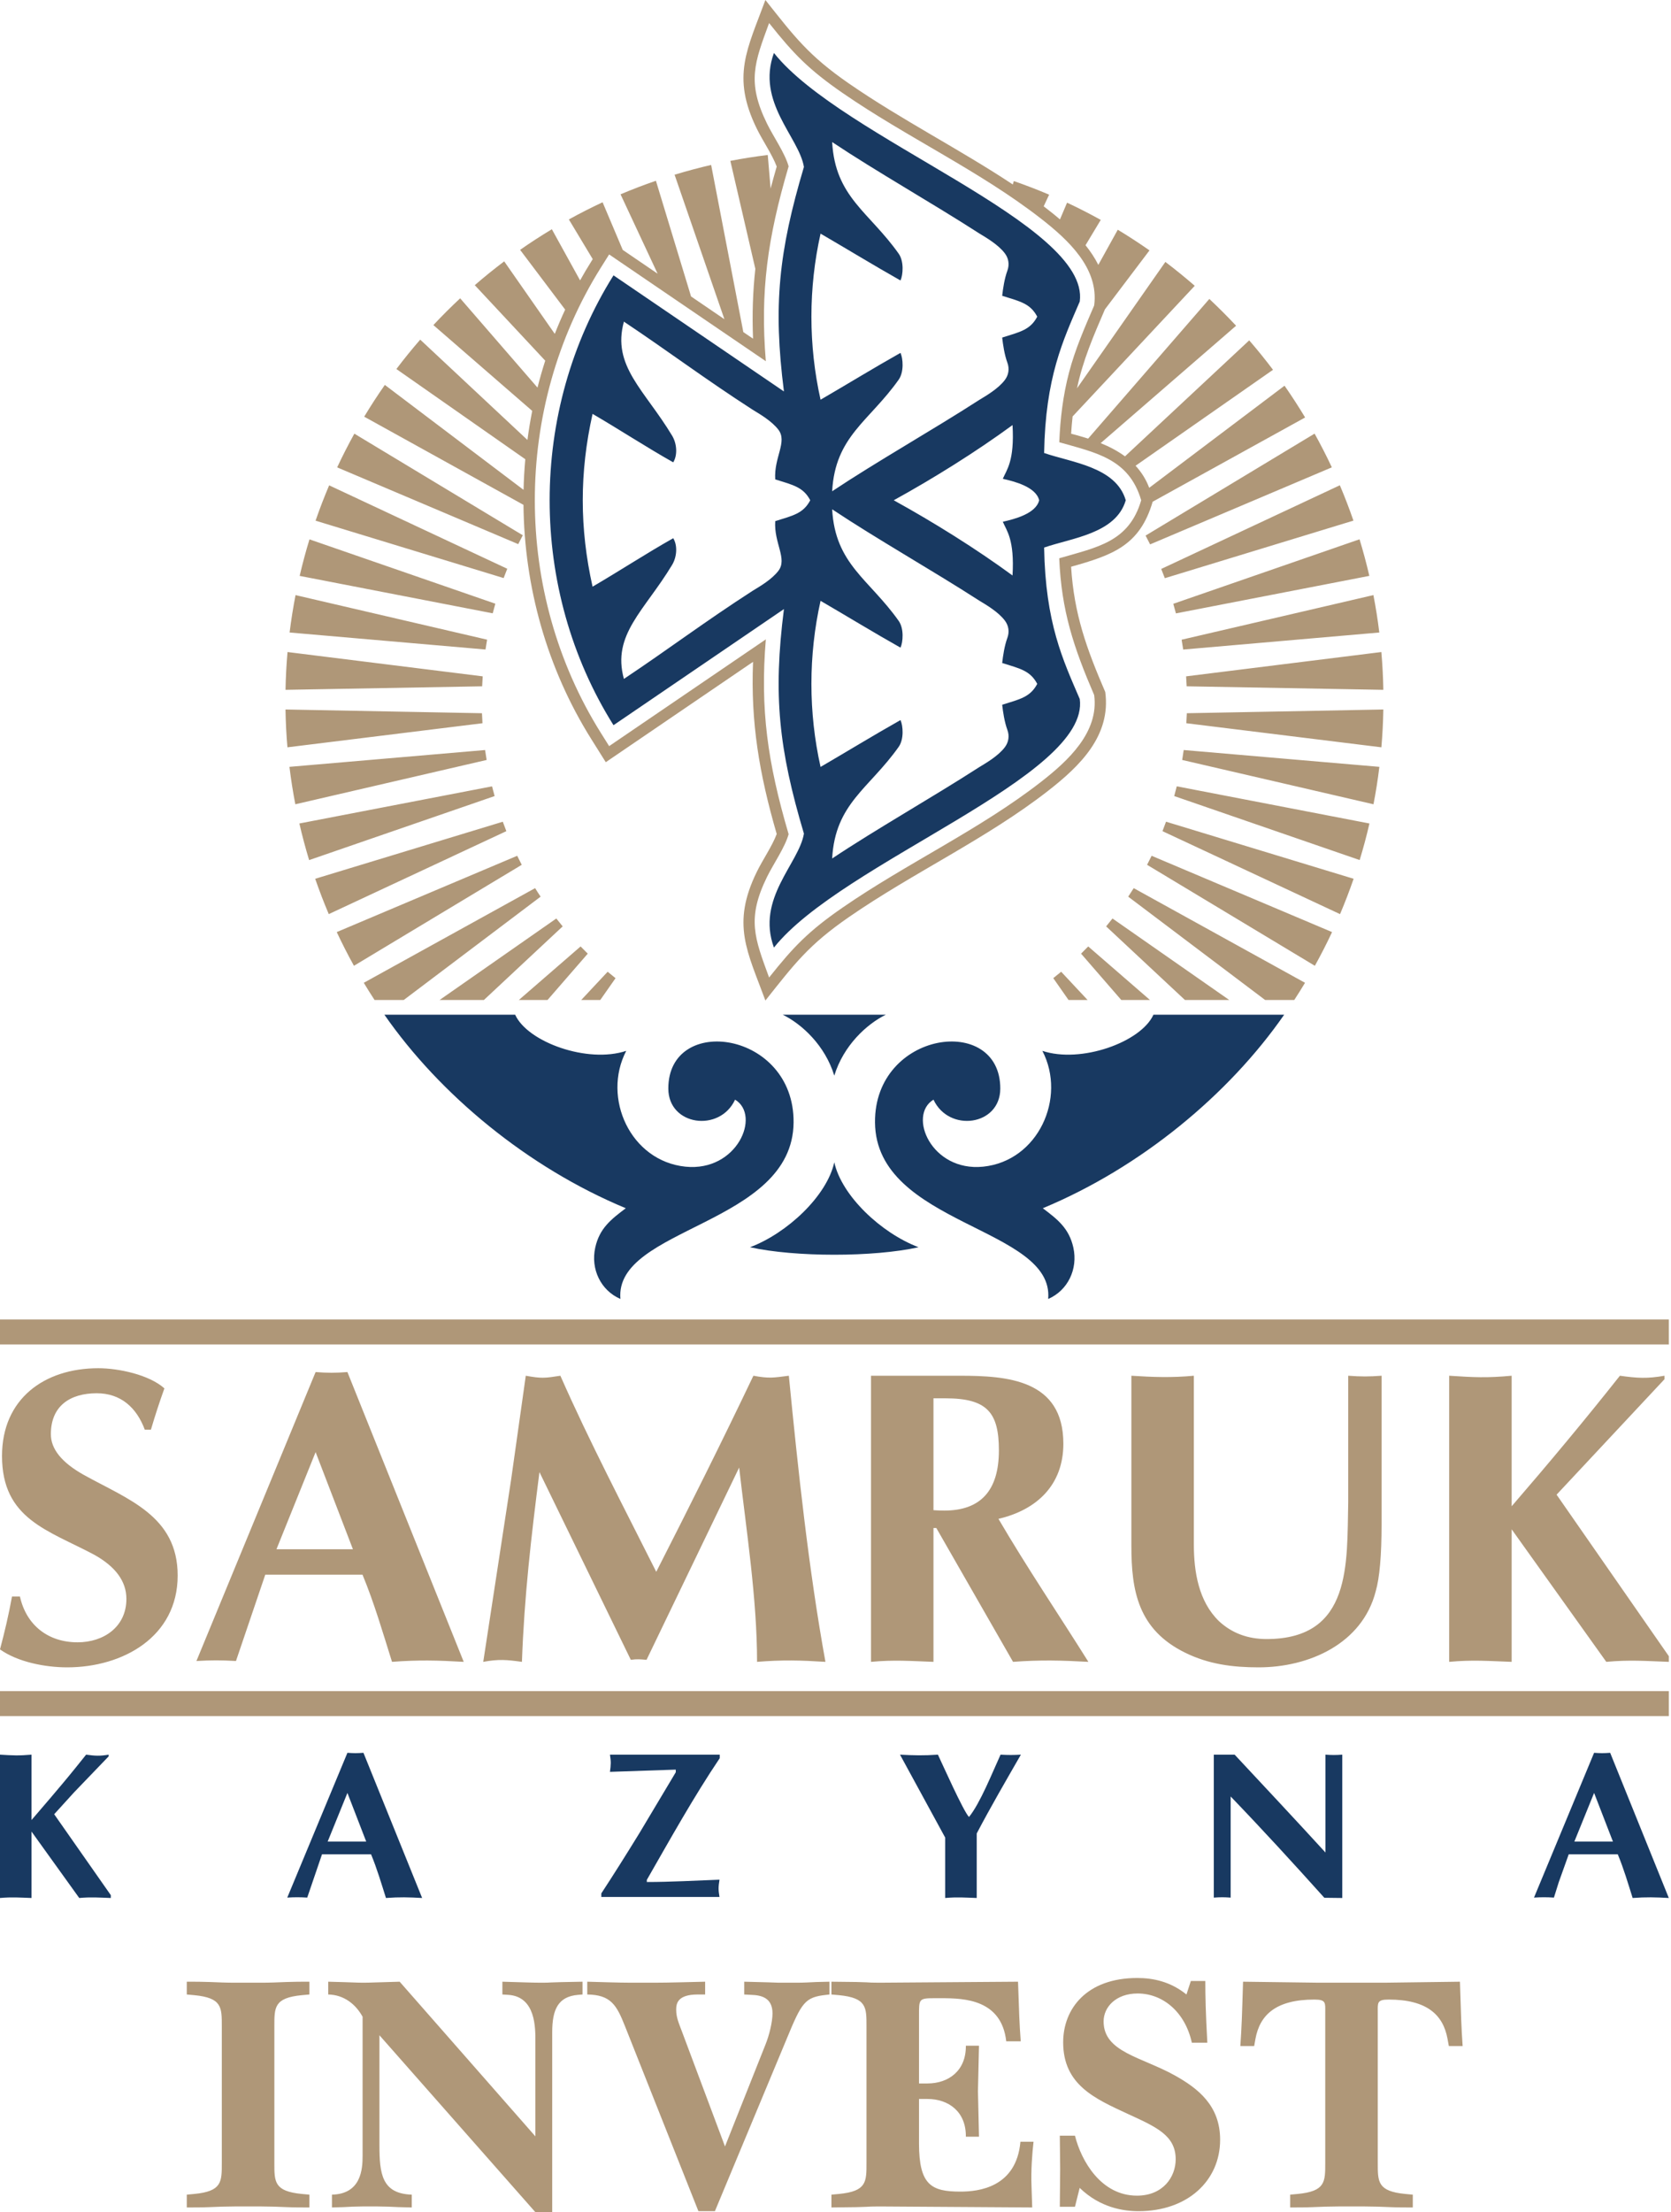
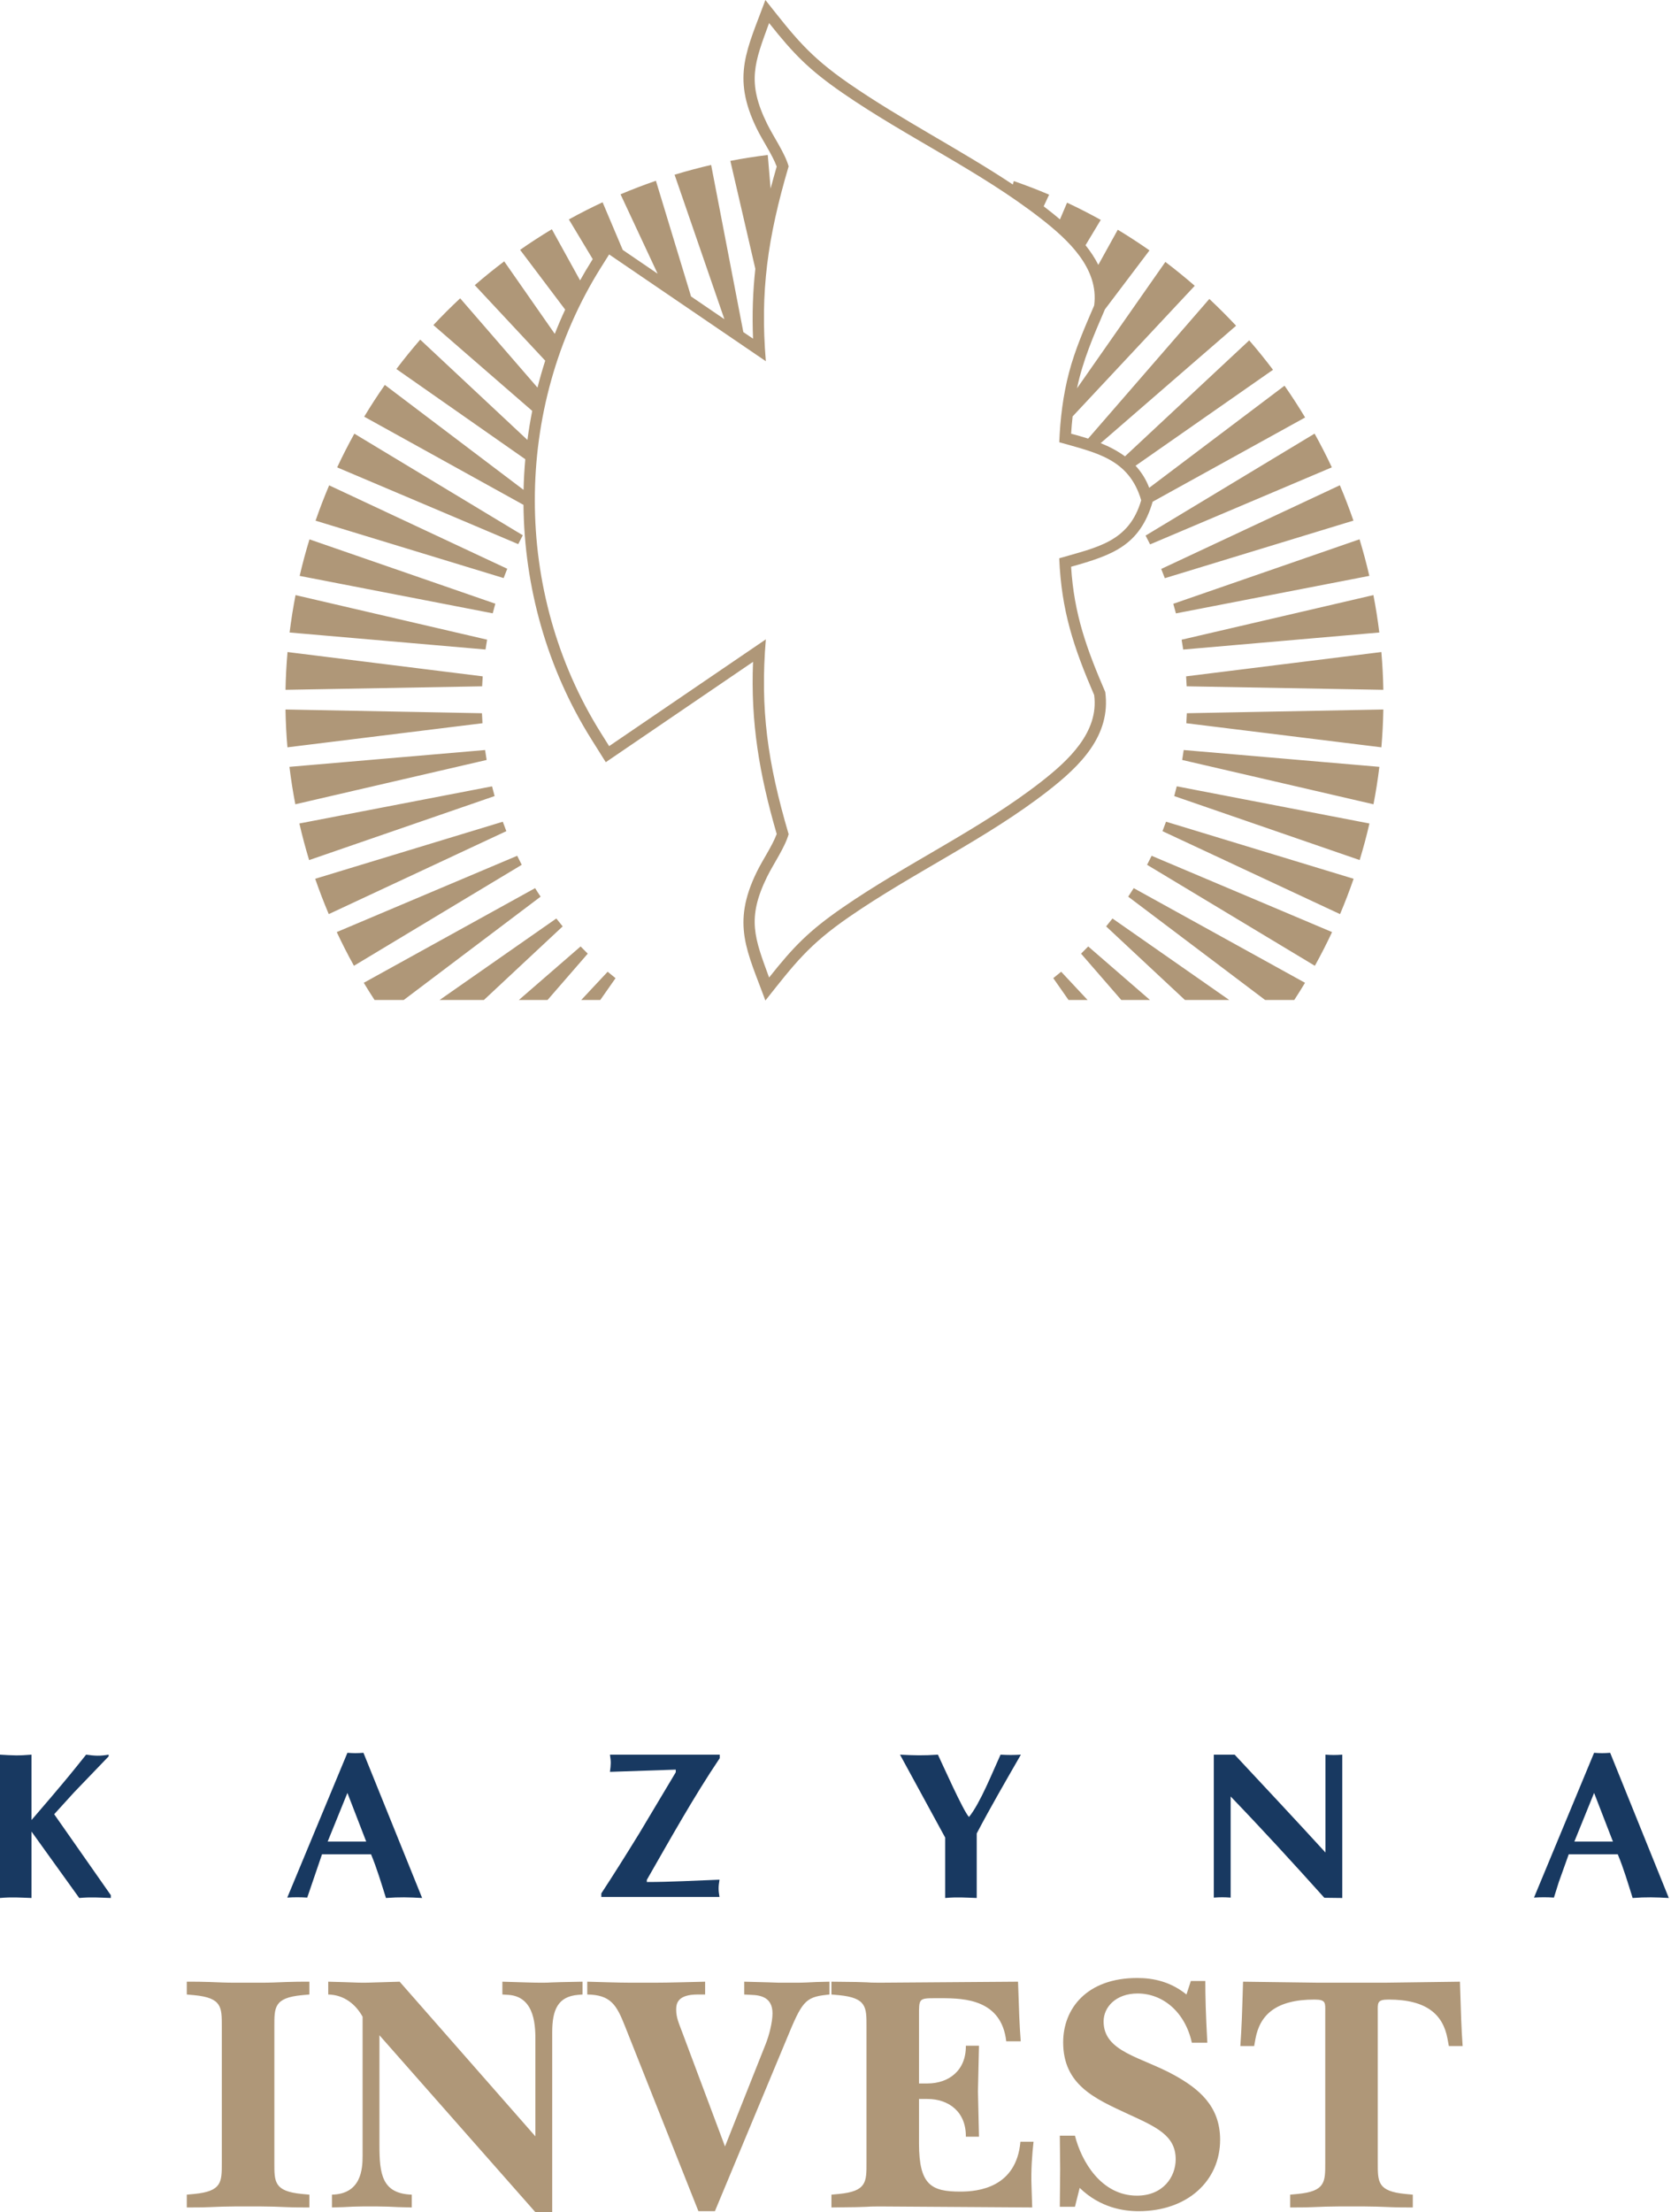
<svg xmlns="http://www.w3.org/2000/svg" width="133" height="176" viewBox="0 0 133 176" fill="none">
  <path fill-rule="evenodd" clip-rule="evenodd" d="M86.565 79.56H85.049L83.833 77.821C84.046 77.653 84.256 77.483 84.461 77.311L86.565 79.56ZM91.531 79.56H89.247L86.045 75.872C86.237 75.682 86.427 75.492 86.615 75.299L91.531 79.56ZM97.841 79.56H94.314L88.041 73.703C88.214 73.495 88.382 73.285 88.547 73.075L97.841 79.56ZM103.871 78.191C103.593 78.652 103.308 79.109 103.013 79.56H100.696L89.798 71.338C89.948 71.113 90.093 70.888 90.236 70.66L103.871 78.191ZM106.023 74.156C105.598 75.064 105.14 75.96 104.654 76.838L91.299 68.804C91.421 68.566 91.544 68.326 91.662 68.086L106.023 74.156ZM107.739 69.915C107.411 70.863 107.051 71.801 106.658 72.727L92.525 66.127C92.622 65.879 92.717 65.626 92.808 65.374L107.739 69.915ZM108.998 65.516C108.773 66.495 108.512 67.465 108.22 68.426L93.46 63.335C93.531 63.079 93.598 62.819 93.661 62.559L108.998 65.516ZM109.788 61.01C109.668 62.008 109.511 62.999 109.32 63.988L94.094 60.462C94.139 60.2 94.179 59.937 94.214 59.672L109.788 61.01ZM110.104 56.447C110.086 57.453 110.036 58.456 109.948 59.456L94.424 57.54C94.441 57.275 94.454 57.01 94.464 56.744L110.104 56.447ZM109.946 51.876C110.034 52.876 110.086 53.88 110.104 54.883L94.451 54.603C94.441 54.337 94.424 54.072 94.406 53.81L109.946 51.876ZM48.993 77.823L47.777 79.56H46.261L48.365 77.311C48.573 77.483 48.781 77.653 48.993 77.823ZM46.782 75.872L43.579 79.56H41.295L46.211 75.299C46.399 75.492 46.589 75.682 46.782 75.872ZM44.785 73.703L38.513 79.56H34.987L44.279 73.075C44.445 73.287 44.612 73.495 44.785 73.703ZM43.029 71.338L32.133 79.56H29.813C29.518 79.109 29.233 78.654 28.955 78.191L42.591 70.66C42.733 70.888 42.878 71.116 43.029 71.338ZM41.527 68.804L28.172 76.838C27.686 75.962 27.229 75.066 26.803 74.156L41.165 68.086C41.282 68.326 41.405 68.566 41.527 68.804ZM40.301 66.127L26.168 72.727C25.777 71.806 25.417 70.865 25.087 69.915L40.019 65.376C40.109 65.626 40.204 65.879 40.301 66.127ZM39.368 63.335L24.604 68.429C24.314 67.47 24.054 66.5 23.828 65.516L39.163 62.562C39.228 62.819 39.296 63.079 39.368 63.335ZM38.733 60.462L23.506 63.988C23.316 63.007 23.16 62.014 23.038 61.01L38.61 59.672C38.648 59.937 38.688 60.2 38.733 60.462ZM38.402 57.54L22.878 59.456C22.79 58.463 22.74 57.46 22.723 56.447L38.362 56.744C38.372 57.01 38.385 57.277 38.402 57.54ZM38.643 51.675L23.05 50.322C23.175 49.319 23.333 48.325 23.523 47.347L38.77 50.892C38.725 51.153 38.683 51.415 38.643 51.675ZM85.252 45.09C85.489 48.878 86.49 51.618 87.971 55.056C88.439 58.528 85.96 60.938 83.438 62.904C78.539 66.727 72.702 69.414 67.568 72.962C64.355 75.181 63.244 76.672 60.92 79.602C59.491 75.702 58.183 73.548 60.239 69.359C60.715 68.386 61.45 67.335 61.821 66.354C60.425 61.541 59.744 57.477 59.937 52.656L48.215 60.64L47.064 58.806C43.529 53.174 41.73 46.676 41.665 40.166L28.988 33.151C29.511 32.283 30.058 31.442 30.631 30.624L41.672 38.973C41.69 38.16 41.737 37.347 41.81 36.536L31.55 29.36C32.16 28.552 32.793 27.774 33.446 27.021L41.98 35.002C42.08 34.229 42.21 33.459 42.361 32.691L34.494 25.863C35.185 25.122 35.898 24.414 36.626 23.734L42.781 30.837C42.964 30.116 43.169 29.403 43.396 28.695L37.789 22.688C38.553 22.025 39.336 21.394 40.131 20.794L44.157 26.563C44.412 25.913 44.687 25.267 44.983 24.632L41.397 19.878C42.225 19.298 43.069 18.752 43.924 18.239L46.171 22.308C46.454 21.797 46.752 21.294 47.064 20.799L47.177 20.616L45.278 17.459C46.163 16.968 47.059 16.515 47.962 16.093L49.566 19.883L52.341 21.774L49.391 15.46C50.324 15.064 51.263 14.707 52.206 14.381L55.003 23.586L57.657 25.395L53.692 13.901C54.66 13.606 55.631 13.348 56.602 13.123L59.164 26.421L59.937 26.946C59.859 25.002 59.922 23.183 60.119 21.387L58.13 12.8C59.124 12.607 60.117 12.452 61.108 12.33L61.335 15.004C61.488 14.429 61.648 13.846 61.821 13.25C61.45 12.267 60.715 11.219 60.239 10.245C58.183 6.057 59.491 3.903 60.92 0C63.244 2.932 64.355 4.421 67.568 6.643C71.774 9.547 76.357 11.857 80.611 14.677L80.693 14.406C81.649 14.736 82.585 15.099 83.503 15.487L83.07 16.415C83.192 16.51 83.315 16.603 83.438 16.701C83.743 16.936 84.056 17.191 84.366 17.456L84.931 16.125C85.847 16.553 86.74 17.011 87.613 17.494L86.4 19.51C86.795 20.003 87.146 20.524 87.418 21.074L88.967 18.277C89.833 18.8 90.673 19.348 91.492 19.921L87.944 24.612C87.048 26.693 86.187 28.665 85.722 30.894L92.755 20.839C93.563 21.449 94.341 22.085 95.094 22.738L85.372 33.131C85.322 33.589 85.282 34.047 85.254 34.505C85.707 34.627 86.16 34.75 86.608 34.895L96.255 23.784C96.993 24.477 97.704 25.187 98.384 25.915L87.606 35.255C88.304 35.538 88.962 35.881 89.54 36.308L99.428 27.079C100.091 27.842 100.721 28.625 101.322 29.421L90.383 37.054C90.838 37.547 91.211 38.125 91.469 38.81L102.24 30.686C102.818 31.515 103.363 32.358 103.879 33.214L91.744 39.916C90.723 43.411 88.544 44.165 85.252 45.09ZM62.769 66.367C61.085 60.638 60.497 56.412 60.955 50.867L48.483 59.361L47.832 58.323C40.814 47.142 40.814 32.463 47.832 21.279L48.483 20.243L60.955 28.738C60.497 23.193 61.085 18.965 62.769 13.235C62.481 12.19 61.553 10.864 61.053 9.845C59.416 6.51 60.067 4.971 61.215 1.834C63.169 4.296 64.375 5.537 67.052 7.388C72.166 10.921 78.011 13.613 82.88 17.414C84.996 19.067 87.486 21.344 87.088 24.304C86.335 26.055 85.577 27.777 85.089 29.628C84.611 31.45 84.386 33.309 84.311 35.185C87.181 36.011 89.86 36.474 90.831 39.801C89.858 43.139 87.293 43.539 84.308 44.417C84.478 48.588 85.457 51.51 87.088 55.298C87.486 58.261 84.996 60.537 82.88 62.189C78.011 65.989 72.166 68.681 67.052 72.216C64.375 74.066 63.169 75.309 61.215 77.771C60.067 74.633 59.416 73.095 61.053 69.76C61.553 68.741 62.481 67.413 62.769 66.367ZM109.313 47.345C109.506 48.333 109.661 49.326 109.783 50.322L94.174 51.678C94.136 51.415 94.094 51.155 94.049 50.895L109.313 47.345ZM108.21 42.906C108.502 43.867 108.763 44.838 108.99 45.816L93.596 48.801C93.528 48.543 93.458 48.29 93.385 48.038L108.21 42.906ZM106.643 38.608C107.036 39.533 107.396 40.472 107.724 41.42L92.712 46.001C92.62 45.753 92.522 45.508 92.425 45.265L106.643 38.608ZM104.632 34.499C105.12 35.378 105.578 36.271 106.005 37.182L91.541 43.311C91.424 43.076 91.304 42.841 91.181 42.611L104.632 34.499ZM41.247 43.291L26.836 37.184C27.264 36.268 27.722 35.375 28.204 34.502L41.61 42.586C41.485 42.819 41.365 43.056 41.247 43.291ZM40.086 45.991L25.117 41.425C25.447 40.467 25.81 39.531 26.198 38.613L40.374 45.25C40.276 45.496 40.179 45.743 40.086 45.991ZM39.216 48.796L23.851 45.818C24.079 44.833 24.341 43.864 24.632 42.911L39.426 48.03C39.353 48.283 39.283 48.538 39.216 48.796ZM38.375 54.603L22.725 54.883C22.743 53.872 22.798 52.871 22.885 51.876L38.42 53.81C38.402 54.072 38.385 54.337 38.375 54.603Z" fill="#AF9778" />
-   <path fill-rule="evenodd" clip-rule="evenodd" d="M62.299 80.728C63.832 81.483 65.669 83.175 66.404 85.577C67.14 83.175 68.976 81.483 70.507 80.728H62.299ZM89.602 39.801C88.827 37.141 85.287 36.798 83.105 36.04C83.21 30.021 84.599 27.111 85.942 23.988C86.77 17.808 66.99 11.011 61.6 4.213C60.169 8.126 63.6 10.911 63.987 13.283C61.986 19.998 61.523 24.299 62.396 31.144L48.831 21.907C42.053 32.705 42.053 46.899 48.831 57.697L62.396 48.458C61.523 55.305 61.986 59.606 63.987 66.322C63.6 68.693 60.169 71.475 61.6 75.389C66.99 68.593 86.77 61.795 85.942 55.616C84.599 52.493 83.21 49.583 83.105 43.564C85.287 42.803 88.827 42.46 89.602 39.801ZM71.135 39.801C74.273 38.074 77.688 35.945 80.59 33.819C80.758 36.696 80.115 37.381 79.817 38.094C80.723 38.297 82.454 38.732 82.71 39.801C82.454 40.872 80.723 41.307 79.817 41.51C80.115 42.223 80.758 42.908 80.59 45.785C77.688 43.656 74.273 41.53 71.135 39.801ZM65.311 47.802C67.435 49.038 69.534 50.322 71.673 51.527C71.876 51.085 71.964 50.011 71.526 49.393C69.171 46.066 66.477 44.897 66.234 40.519C69.782 42.883 74.13 45.33 77.928 47.777C78.511 48.132 79.437 48.668 79.967 49.356C80.28 49.761 80.358 50.259 80.183 50.739C79.945 51.385 79.83 52.191 79.767 52.748C81.188 53.194 82.001 53.354 82.557 54.41C82.001 55.463 81.188 55.623 79.767 56.071C79.83 56.629 79.945 57.432 80.183 58.078C80.358 58.56 80.28 59.056 79.967 59.464C79.437 60.152 78.511 60.687 77.928 61.042C74.13 63.489 69.782 65.936 66.234 68.301C66.477 63.92 69.171 62.751 71.526 59.424C71.964 58.806 71.876 57.732 71.673 57.289C69.534 58.495 67.435 59.779 65.311 61.017C64.34 56.679 64.34 52.14 65.311 47.802ZM65.311 18.587C67.435 19.823 69.534 21.106 71.673 22.315C71.876 21.869 71.964 20.796 71.526 20.178C69.171 16.85 66.477 15.682 66.234 11.303C69.782 13.668 74.13 16.115 77.928 18.562C78.511 18.917 79.437 19.452 79.967 20.14C80.28 20.546 80.358 21.044 80.183 21.526C79.945 22.172 79.83 22.975 79.767 23.533C81.188 23.981 82.001 24.139 82.557 25.194C82.001 26.248 81.188 26.408 79.767 26.856C79.83 27.414 79.945 28.217 80.183 28.862C80.358 29.345 80.28 29.843 79.967 30.248C79.437 30.936 78.511 31.472 77.928 31.827C74.13 34.274 69.782 36.721 66.234 39.085C66.477 34.704 69.171 33.536 71.526 30.211C71.964 29.59 71.876 28.517 71.673 28.074C69.534 29.28 67.435 30.566 65.311 31.802C64.34 27.464 64.34 22.925 65.311 18.587ZM47.164 32.928C49.288 34.166 51.443 35.577 53.584 36.783C53.934 36.22 53.887 35.307 53.494 34.659C51.295 31.009 48.688 29.117 49.659 25.59C53.204 27.954 56.111 30.153 59.909 32.6C60.492 32.955 61.418 33.493 61.948 34.179C62.696 35.142 61.588 36.386 61.703 38.139C63.122 38.587 63.935 38.747 64.49 39.801C63.935 40.857 63.122 41.017 61.703 41.462C61.588 43.216 62.696 44.462 61.948 45.423C61.418 46.111 60.492 46.646 59.909 47.001C56.111 49.448 53.204 51.65 49.659 54.014C48.688 50.487 51.295 48.595 53.494 44.945C53.887 44.294 53.934 43.384 53.584 42.821C51.443 44.027 49.288 45.438 47.164 46.676C46.123 42.025 46.123 37.579 47.164 32.928ZM66.404 92.472C66.995 95.152 70.15 98.111 73.112 99.23C69.517 100.025 63.292 100.025 59.697 99.23C62.659 98.111 65.814 95.152 66.404 92.472ZM83.428 103.345C84.991 102.67 85.809 100.969 85.432 99.26C85.091 97.719 84.168 97.008 83 96.127C90.813 92.88 97.804 87.078 102.212 80.728H91.807C90.816 82.919 86.027 84.628 82.965 83.605C84.911 87.35 82.624 92.372 78.251 92.82C74.13 93.24 72.224 88.742 74.3 87.488C75.524 90.12 79.605 89.567 79.615 86.615C79.635 80.625 69.584 82.009 69.644 89.302C69.714 97.491 83.925 97.621 83.428 103.345ZM49.381 103.345C47.817 102.67 46.999 100.969 47.377 99.26C47.715 97.719 48.64 97.008 49.809 96.127C41.995 92.88 35.005 87.078 30.594 80.728H41.002C41.993 82.919 46.781 84.628 49.844 83.605C47.897 87.35 50.182 92.372 54.557 92.82C58.678 93.24 60.582 88.742 58.508 87.488C57.285 90.12 53.204 89.567 53.194 86.615C53.174 80.625 63.224 82.009 63.164 89.302C63.094 97.491 48.883 97.621 49.381 103.345Z" fill="#183961" />
-   <path fill-rule="evenodd" clip-rule="evenodd" d="M0 134.545H132.826V136.532H0V134.545ZM11.524 113.744C10.876 112 9.625 110.847 7.699 110.847C5.584 110.847 4.048 111.85 4.048 114.104C4.048 115.283 4.911 116.353 6.643 117.327C10.163 119.288 14.141 120.587 14.141 125.348C14.141 130.229 9.778 132.654 5.347 132.654C3.623 132.654 1.424 132.241 0 131.225C0.385 129.774 0.686 128.493 0.956 127.017H1.586C2.094 129.306 3.838 130.662 6.172 130.662C8.251 130.662 10.06 129.436 10.06 127.209C10.06 125.816 9.207 124.645 7.498 123.694C3.833 121.74 0.16 120.862 0.16 115.836C0.16 111.302 3.513 108.855 7.831 108.855C9.425 108.855 11.872 109.368 13.085 110.459C12.685 111.57 12.347 112.613 12.012 113.744H11.524ZM21.114 125.28L18.782 132.148C17.631 132.081 16.783 132.081 15.635 132.148L25.12 109.16C26.093 109.235 26.676 109.235 27.652 109.16L36.909 132.216C34.825 132.096 33.299 132.056 31.202 132.216C30.461 129.862 29.796 127.562 28.853 125.28H21.114ZM28.09 123.256L25.12 115.53L22.005 123.256H28.09ZM59.964 109.453C61.233 109.683 61.531 109.613 62.787 109.453C63.515 116.904 64.363 124.865 65.699 132.216C63.702 132.091 62.266 132.053 60.257 132.216C60.257 127.199 59.404 121.773 58.831 116.759L51.46 132.056C50.952 132.013 50.715 131.981 50.209 132.056L42.936 117.119C42.278 122.301 41.73 126.984 41.542 132.216C40.319 132.048 39.696 131.991 38.463 132.216L40.682 117.715L41.848 109.453C43.099 109.678 43.356 109.648 44.602 109.453C46.914 114.697 49.659 119.929 52.233 125.053C54.878 119.864 57.458 114.712 59.964 109.453ZM69.327 109.453H76.39C80.163 109.453 84.636 109.753 84.636 114.862C84.636 118.132 82.535 120.126 79.47 120.839C81.727 124.695 84.251 128.425 86.628 132.216C84.456 132.098 82.815 132.053 80.631 132.216L74.526 121.57H74.298V132.216C72.469 132.151 71.193 132.043 69.327 132.216V109.453ZM74.298 120.149C74.596 120.171 74.859 120.181 75.156 120.181C78.054 120.181 79.505 118.583 79.505 115.398C79.505 112.403 78.594 111.249 75.256 111.249H74.298V120.149ZM90.05 109.453C91.797 109.566 93.27 109.616 95.022 109.453C95.022 113.924 95.022 118.398 95.022 122.869C95.022 125.053 95.4 127.402 97.018 128.976C98.042 129.927 99.308 130.402 100.811 130.402C107.629 130.402 107.194 124.362 107.309 119.513V109.453C108.322 109.528 108.953 109.528 109.964 109.453V121.265C109.964 123.749 109.808 125.531 109.496 126.609C108.425 130.78 104.184 132.654 100.176 132.654C98.112 132.654 96.198 132.409 94.324 131.485C90.586 129.646 90.05 126.569 90.05 122.996V109.453ZM115.345 109.453C117.324 109.581 118.318 109.636 120.317 109.453V119.839C123.261 116.431 126.139 112.983 128.933 109.453C130.332 109.646 131.078 109.698 132.484 109.453V109.728L123.894 118.915L132.826 131.763V132.216C130.995 132.151 129.717 132.043 127.85 132.216L120.317 121.67V132.216C118.488 132.151 117.212 132.043 115.345 132.216V109.453ZM0 104.977H132.826V106.964H0V104.977Z" fill="#AF9778" />
  <path fill-rule="evenodd" clip-rule="evenodd" d="M0 139.599C0.998 139.662 1.501 139.689 2.509 139.599V144.801C2.987 144.25 3.498 143.652 4.046 143.009C4.851 142.056 5.337 141.481 5.499 141.278C5.755 140.97 6.207 140.41 6.855 139.599C7.561 139.694 7.936 139.722 8.647 139.599V139.737L5.9 142.594L4.313 144.34L8.819 150.776V151.003C7.896 150.971 7.248 150.918 6.307 151.003L2.509 145.719V151.003C1.586 150.971 0.941 150.918 0 151.003V139.599ZM25.63 147.528L24.454 150.971C23.874 150.936 23.446 150.936 22.865 150.971L27.652 139.452C28.142 139.489 28.437 139.489 28.928 139.452L33.599 151.003C32.548 150.943 31.777 150.923 30.719 151.003C30.351 149.84 30.003 148.656 29.533 147.528H25.63ZM29.148 146.515L27.652 142.644L26.08 146.515H29.148ZM48.548 139.599H57.285V139.882C55.201 142.977 53.344 146.32 51.483 149.562V149.732C53.367 149.732 55.378 149.617 57.267 149.547C57.175 150.143 57.167 150.325 57.267 150.923H47.86V150.64C48.776 149.242 49.786 147.643 50.892 145.844L53.787 141V140.79L48.548 140.968C48.626 140.355 48.641 140.212 48.548 139.599ZM75.231 146.199L71.634 139.599C72.747 139.659 73.533 139.679 74.651 139.599C74.969 140.26 76.683 144.118 77.125 144.558C78.014 143.475 79.007 140.968 79.637 139.599C80.233 139.634 80.661 139.634 81.256 139.599C80.053 141.691 78.867 143.728 77.741 145.867V151.003C76.818 150.971 76.172 150.918 75.231 151.003V146.199ZM96.611 139.599H98.269C100.686 142.189 103.106 144.771 105.498 147.385V139.599C106.008 139.637 106.326 139.637 106.836 139.599V151.003L105.408 150.986C102.936 148.236 100.519 145.594 97.952 142.927V150.973C97.441 150.936 97.121 150.936 96.611 150.973V139.599ZM124.86 147.528L124.067 149.745L123.682 150.971C123.101 150.936 122.674 150.936 122.096 150.971L126.879 139.452C127.37 139.489 127.665 139.489 128.158 139.452L132.826 151.003C131.776 150.943 131.005 150.923 129.947 151.003C129.574 149.822 129.239 148.671 128.763 147.528H124.86ZM128.378 146.515L126.879 142.644L125.308 146.515H128.378Z" fill="#183961" />
  <path d="M14.867 158.681L15.455 158.734C17.681 158.949 17.654 159.7 17.654 161.228V172.059C17.654 173.588 17.681 174.336 15.455 174.551L14.867 174.606V175.624C15.482 175.624 16.098 175.624 16.716 175.597C17.359 175.569 18.029 175.544 18.672 175.544H20.816C21.459 175.544 22.13 175.569 22.775 175.597C23.391 175.624 24.006 175.624 24.624 175.624V174.606L24.034 174.551C21.81 174.336 21.837 173.588 21.837 172.059V161.228C21.837 159.7 21.81 158.949 24.034 158.734L24.624 158.681V157.663C24.006 157.663 23.391 157.663 22.775 157.688C22.13 157.715 21.459 157.743 20.816 157.743H18.672C18.029 157.743 17.359 157.715 16.716 157.688C16.098 157.663 15.482 157.663 14.867 157.663V158.681ZM42.613 176H43.952V161.684C43.952 159.887 44.41 158.841 46.019 158.709L46.366 158.681V157.663C43.176 157.715 44.007 157.743 43.121 157.743C42.371 157.743 41.808 157.715 39.986 157.663V158.681L40.442 158.709C42.666 158.841 42.613 161.388 42.613 162.434V169.968L31.81 157.663C29.851 157.715 29.451 157.743 28.913 157.743C28.35 157.743 28.217 157.715 26.125 157.663V158.681C27.412 158.709 28.325 159.484 28.86 160.45V171.521C28.86 172.567 28.753 174.551 26.421 174.606V175.624C26.741 175.624 27.036 175.597 27.359 175.597C27.842 175.569 28.35 175.544 28.833 175.544C29.235 175.544 29.663 175.544 30.066 175.544C30.602 175.544 31.165 175.569 31.702 175.597C32.05 175.597 32.425 175.624 32.773 175.624V174.606C30.389 174.526 30.201 172.942 30.201 170.666V161.924L42.613 176ZM56.902 175.92L62.612 162.219C63.818 159.297 64.06 158.896 65.774 158.709L66.017 158.681V157.663C65.669 157.663 65.319 157.688 64.971 157.688C64.463 157.715 63.925 157.743 63.417 157.743C62.934 157.743 62.477 157.743 61.996 157.743C61.166 157.715 61.353 157.715 59.234 157.663V158.681L59.769 158.709C60.575 158.734 61.486 158.921 61.486 160.182C61.486 160.878 61.218 161.951 60.923 162.674L57.705 170.771L54.3 161.684C54.032 160.96 53.82 160.53 53.82 159.887C53.82 159.432 53.9 158.681 55.533 158.681H56.124V157.663C54.891 157.688 53.309 157.743 52.048 157.743C51.46 157.743 50.87 157.743 50.279 157.743C49.181 157.743 47.788 157.688 46.742 157.663V158.681C48.618 158.709 49.074 159.512 49.744 161.201L55.589 175.92H56.902ZM73.147 160.37C73.147 159.056 73.122 158.976 74.353 158.976H74.944C76.768 158.976 79.715 159.084 80.09 162.407H81.244C81.136 161.013 81.111 160.102 81.028 157.663L69.985 157.743C68.671 157.743 69.877 157.688 66.177 157.663V158.681L66.767 158.734C68.992 158.949 68.967 159.7 68.967 161.228V172.059C68.967 173.588 68.992 174.336 66.767 174.551L66.177 174.606V175.624C69.905 175.597 68.591 175.544 69.985 175.544L82.157 175.624L82.102 173.963C82.049 172.675 82.157 171.309 82.262 170.395H81.219C80.896 174.043 77.866 174.363 76.445 174.363C74.141 174.363 73.147 173.856 73.147 170.53V166.993H73.818C75.507 166.993 76.9 168.011 76.875 169.995H77.921L77.838 166.375L77.921 162.757H76.875C76.9 164.738 75.507 165.759 73.818 165.759H73.147V160.37ZM96.095 162.514C95.963 160.13 95.935 158.816 95.935 157.608H94.782L94.434 158.681C93.173 157.663 91.807 157.368 90.518 157.368C86.498 157.368 84.621 159.807 84.621 162.487C84.621 165.867 87.141 166.965 89.743 168.171C92.022 169.217 93.576 169.887 93.576 171.791C93.576 173.21 92.558 174.686 90.493 174.686C87.651 174.686 86.07 171.952 85.559 169.912H84.354L84.381 172.542L84.354 175.569H85.559L85.935 174.068C87.571 175.649 89.42 175.92 90.626 175.92C94.514 175.92 97.114 173.505 97.114 170.235C97.114 167.528 95.372 166.16 93.496 165.114C90.841 163.64 87.839 163.265 87.839 160.825C87.839 159.672 88.83 158.601 90.546 158.601C92.558 158.601 94.326 160.075 94.862 162.514H96.095ZM99.823 162.782L99.928 162.194C100.279 160.317 101.537 159.084 104.622 159.084C105.56 159.084 105.48 159.352 105.48 160.102V172.059C105.48 173.588 105.505 174.336 103.281 174.551L102.69 174.606V175.624C103.308 175.624 103.924 175.624 104.542 175.597C105.185 175.569 105.855 175.544 106.498 175.544H108.643C109.286 175.544 109.956 175.569 110.599 175.597C111.217 175.624 111.833 175.624 112.448 175.624V174.606L111.86 174.551C109.633 174.336 109.661 173.588 109.661 172.059V160.102C109.661 159.352 109.581 159.084 110.519 159.084C113.602 159.084 114.862 160.317 115.21 162.194L115.318 162.782H116.416C116.309 161.281 116.284 160.29 116.201 157.663L110.171 157.743H104.97L98.938 157.663C98.858 160.29 98.83 161.281 98.722 162.782H99.823Z" fill="#AF9778" />
</svg>